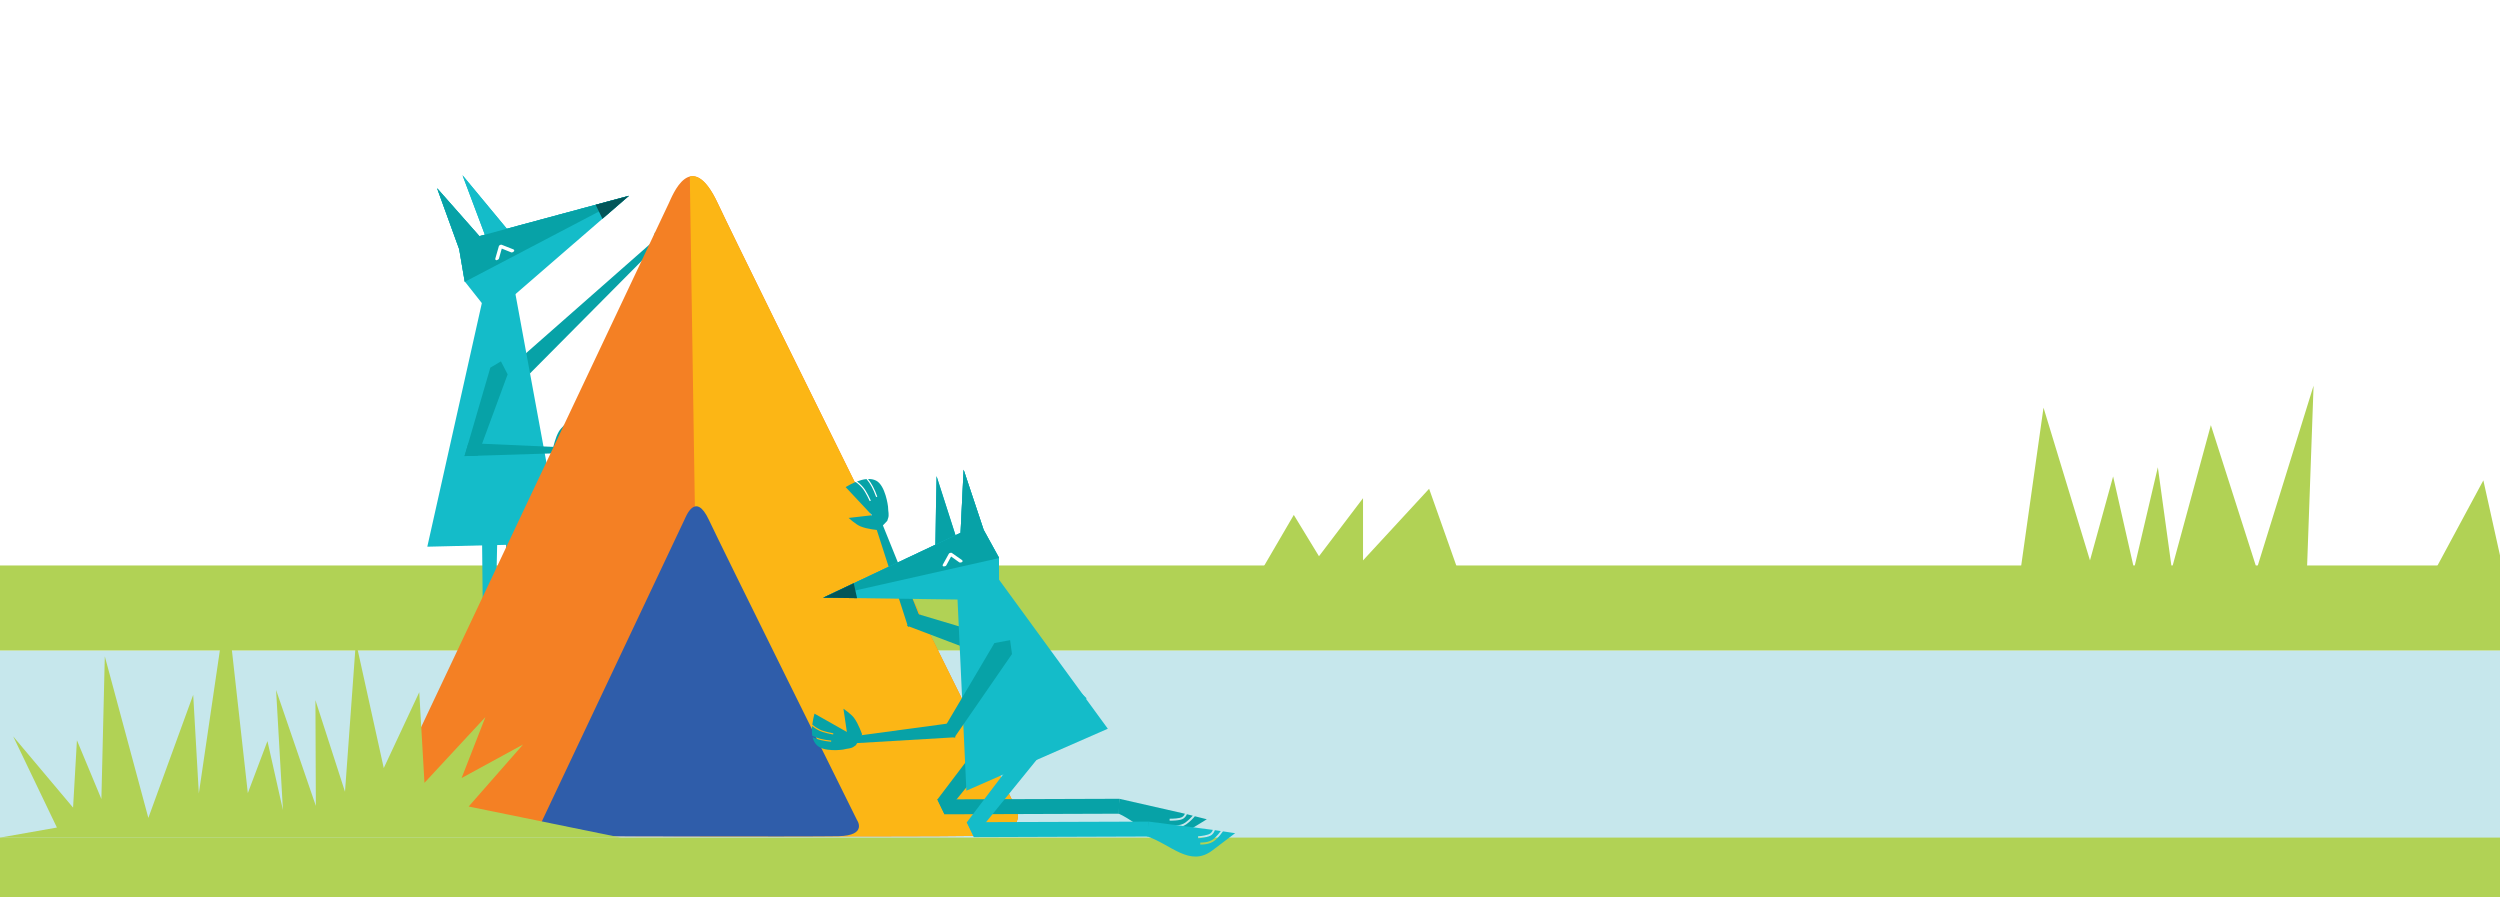
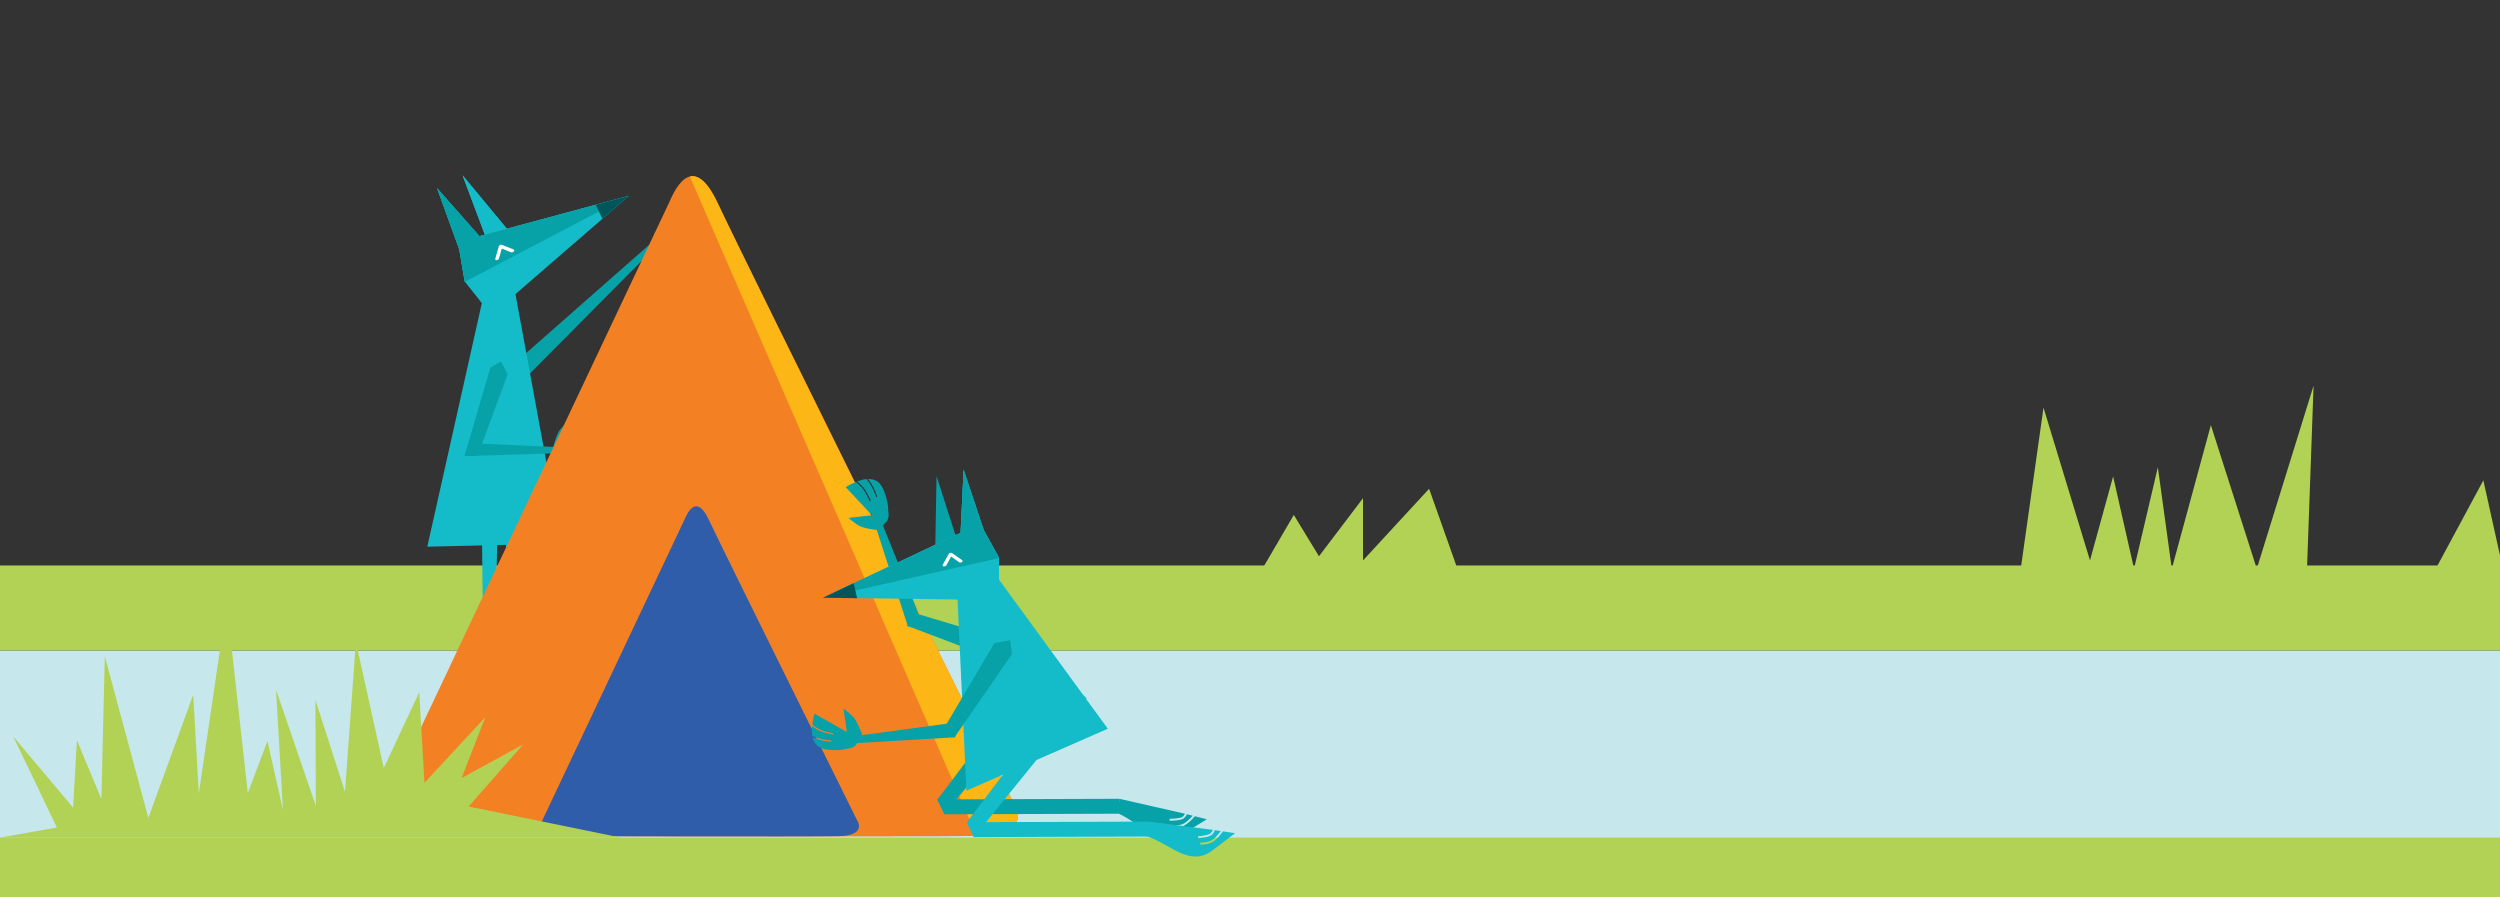
<svg xmlns="http://www.w3.org/2000/svg" fill="none" height="211" viewBox="0 0 588 211" width="588">
  <rect x="0" y="0" width="588" height="211" fill="#333333" stroke="none" />
  <clipPath id="a">
    <path d="m0 0h588v211h-588z" />
  </clipPath>
  <g clip-path="url(#a)">
-     <path d="m0 0h588v197h-588z" fill="#fff" />
    <path d="m0 420h588v-267h-588z" fill="#c6e7ec" />
    <path d="m0 133h588v20h-588z" fill="#b1d255" />
    <path d="m588 197h-588v203h588z" fill="#b1d255" />
    <g fill="#14bcc9">
      <path d="m116.087 190.278-2.612-.16.216-33.14-.335-32.412 3.647.229-.7 32.253z" />
      <path d="m121.702 190.278-2.603-.16.217-33.14-.335-32.412 3.647.229-.71 32.253z" />
      <path d="m121.564 187.805c3.686-2.055 6.614-4.698 10.202-.988 3.587 3.71 3.587 3.71 3.587 3.71h-16.194v-7.908h2.602z" />
    </g>
    <path d="m129.932 187.725s1.439.558 2.257 1.525c.818.968 1.173 1.337 1.173 1.337" stroke="#fff" stroke-miterlimit="10" />
    <path d="m128.907 188.453s1.37 1.176 1.862 1.665c.493.489.493.489.493.489" stroke="#fff" stroke-miterlimit="10" />
    <path d="m113.678 187.805c-3.686-2.055-6.614-4.698-10.201-.988-3.588 3.71-3.588 3.71-3.588 3.71h16.194v-7.908h-2.602z" fill="#14bcc9" />
-     <path d="m105.804 187.456s-1.567.398-2.385 1.366c-.818.967-1.252 1.775-1.252 1.775" stroke="#fff" stroke-miterlimit="10" />
    <path d="m106.325 188.453s-1.143.628-1.636 1.117c-.493.488-1.065 1.117-1.065 1.117" stroke="#fff" stroke-miterlimit="10" />
    <path d="m153.422 56.929.739 1.167-30.851 31.086-3.292-.239.306-2.882z" fill="#07a2a7" />
    <path d="m100.502 128.585 31.521-.758-11.098-60.327-6.752.02z" fill="#14bcc9" />
    <path d="m160.469 62.833c-1.045-.449-2.05-1.167-3.233-2.284l.167-.179c1.223 1.157 2.258 1.875 3.332 2.314.276-.179.532-.379.779-.598.246-.219.483-.469.709-.718-.276-.04-.877-.16-1.606-.449-.986-.389-2.514-1.626-2.573-1.675l.148-.189c.02.01 1.567 1.266 2.513 1.645.956.379 1.696.449 1.705.459v.02c.543-.638.996-1.316 1.341-1.875l-7.235-2.553 3.943-2.683s-1.804-.479-2.829-.399c-1.547.13-3.588 1.027-3.588 1.027l-.759 2.493s.03-.13.237.738c.108.479.522 1.237.522 1.237l.395.678s2.326 3.54 4.445 3.51c.552-.06 1.084-.239 1.587-.519z" fill="#07a2a7" />
    <path d="m119.888 54.616-11.108-13.404 5.371 14.291" fill="#14bcc9" />
    <path d="m147.928 46.049-35.177 9.494-9.955-11.279 5.204 14.331 1.32 7.689" fill="#07a2a7" />
    <path d="m141.689 51.454 6.239-5.395-7.826 2.104" fill="#025659" />
-     <path d="m120.763 59.213-.246.13c-.099.05-.217.05-.315 0l-2.188-.878-.651 2.324c-.02.11-.108.209-.197.249l-.247.13c-.118.06-.236.05-.325-.02-.089-.07-.128-.189-.098-.319l.828-2.902c.019-.11.098-.2.197-.249l.177-.09c.109-.05.217-.06.316-.01l2.74 1.077c.128.06.197.16.197.269 0 .12-.069.229-.188.289z" fill="#fff" />
    <path d="m119.888 54.616-11.108-13.404 5.371 14.291" fill="#14bcc9" />
    <path d="m114.406 72.647-5.145-6.502-1.261-7.55-5.204-14.331 9.955 11.279 35.177-9.494-27.056 23.447" fill="#14bcc9" />
    <path d="m147.928 46.049-35.177 9.494-9.955-11.279 5.204 14.331 1.32 7.689" fill="#07a2a7" />
    <path d="m141.689 51.454 6.239-5.395-7.826 2.104" fill="#025659" />
    <path d="m120.763 59.213-.246.13c-.099.05-.217.05-.315 0l-2.188-.878-.651 2.324c-.02.11-.108.209-.197.249l-.247.13c-.118.06-.236.05-.325-.02-.089-.07-.128-.189-.098-.319l.828-2.902c.019-.11.098-.2.197-.249l.177-.09c.109-.05.217-.06.316-.01l2.74 1.077c.128.06.197.16.197.269 0 .12-.069.229-.188.289z" fill="#fff" />
    <path d="m112.349 107.173 7.048-19.128-1.577-3.052-2.494 1.476-6.071 20.804" fill="#07a2a7" />
    <path d="m109.256 107.272 23.497-.718-.207-1.336-22.393-.997" fill="#07a2a7" />
    <path d="m140.568 104.56c-.986.618-2.158 1.057-3.765 1.396l-.049-.249c1.665-.349 2.858-.808 3.844-1.466.019-.339.01-.678-.02-1.027s-.089-.688-.158-1.038c-.197.21-.65.659-1.321 1.107-.896.609-2.809 1.177-2.888 1.197l-.068-.239c.019-.01 1.951-.579 2.818-1.167.868-.588 1.38-1.177 1.38-1.187l.01.01c-.197-.837-.473-1.625-.719-2.264l-6.368 4.648.178-4.957s-1.469 1.257-2.001 2.174c-.818 1.397-1.311 3.67-1.311 3.67l1.557 2.125s.247.129.621.319c.444.219 1.42.209 1.42.209l.778.07s4.239.13 5.481-1.705c.325-.469.502-1.028.581-1.626z" fill="#07a2a7" />
    <path d="m90.536 189.031 66.748-141.188c.779-1.586 5.194-13.583 11.552 0 6.347 13.583 69.616 141.118 69.616 141.118s5.263 7.37-8.733 7.649c-13.986.28-130.913 0-130.913 0s-11.907-.05-8.27-7.579z" fill="#f48024" />
-     <path d="m162.244 41.52c1.813-.449 4.051.888 6.584 6.323 6.347 13.583 69.616 141.118 69.616 141.118s5.263 7.37-8.733 7.649c-6.574.13-35.868.14-65.092.11" fill="#fcb615" />
+     <path d="m162.244 41.52c1.813-.449 4.051.888 6.584 6.323 6.347 13.583 69.616 141.118 69.616 141.118s5.263 7.37-8.733 7.649" fill="#fcb615" />
    <path d="m127.585 192.881 33.374-70.599c.384-.788 2.602-6.792 5.775 0 3.174 6.791 34.814 70.559 34.814 70.559s2.631 3.69-4.367 3.829c-6.998.14-65.457 0-65.457 0s-5.963-.02-4.139-3.789z" fill="#2f5daa" />
    <g fill="#07a2a7">
      <path d="m204.159 112.658c.848 1.047 1.528 2.334 2.179 4.149l-.266.1c-.671-1.885-1.37-3.192-2.267-4.229-.375.03-.749.1-1.124.199-.375.1-.749.22-1.114.359.266.2.838.649 1.439 1.347.818.947 1.774 3.071 1.814 3.161l-.256.12c-.01-.02-.976-2.174-1.765-3.092-.788-.917-1.537-1.406-1.537-1.406l.009-.02c-.887.369-1.715.818-2.375 1.217l6.2 6.622-5.5.628s1.626 1.496 2.74 1.965c1.676.718 4.268.897 4.268.897l2.08-2.174s.098-.299.246-.778c.177-.548-.01-1.685-.01-1.685l-.059-.917s-.582-4.957-2.809-6.084c-.572-.289-1.222-.399-1.893-.379z" />
      <path d="m215.563 144.332 21.901 6.542 1.636 3.591-3.036 1.326-22.719-8.617" />
      <path d="m213.581 147.464-8.476-26.269 1.478-.289 9.847 24.374" />
      <path d="m220.464 187.994.818.02 41.988-.14-.128 3.511-40.993.139" />
      <path d="m278.096 192.132c-.542.389-2.346.439-2.997.429l-.009.459c.256.01 2.503.04 3.272-.509.434-.309.67-.698.798-1.007l1.38.349c-.374.429-1.015 1.077-1.794 1.646-1.232.897-3.233.578-3.252.578l-.069.459c.088.01 2.198.349 3.587-.658.947-.678 1.666-1.466 2.021-1.895l2.809.708s0 0-5.697 3.5c-5.697 3.501-9.59-2.403-15.1-4.856l.217-3.461 15.435 3.511c-.099.239-.286.518-.601.747z" />
      <path d="m220.464 188.054 24.651-32.522 3.529 3.331-26.08 32.143-.414.518z" />
      <path d="m191.132 173.403c1.163.559 2.524.888 4.347 1.057l.02-.279c-1.883-.169-3.263-.518-4.436-1.117-.059-.369-.098-.748-.098-1.137-.01-.389.01-.778.049-1.167.247.21.798.639 1.597 1.048 1.074.548 3.252.927 3.341.947l.049-.279c-.019 0-2.227-.389-3.262-.918-1.035-.538-1.666-1.127-1.676-1.127l-.009.01c.108-.947.315-1.865.512-2.593l7.619 4.309-.808-5.466s1.774 1.197 2.484 2.145c1.074 1.436 1.902 3.879 1.902 3.879l-1.459 2.553s-.256.17-.64.439c-.454.309-1.548.419-1.548.419l-.848.179s-4.671.698-6.268-1.166c-.454-.489-.71-1.088-.868-1.736z" />
    </g>
-     <path d="m219.969 129.183.306-17.203 4.563 14.221" fill="#14bcc9" />
    <path d="m193.623 140.573 32.299-15.249.72-14.85 4.711 14.142 3.637 6.642" fill="#07a2a7" />
    <path d="m201.586 140.682-7.964-.1 7.175-3.4" fill="#025659" />
    <path d="m222.077 133.213.266-.06c.109-.03.197-.1.237-.199l1.123-2.055 1.893 1.346c.089.07.207.09.296.07l.266-.06c.118-.029.207-.109.236-.219.03-.11-.019-.219-.118-.299l-2.375-1.666c-.079-.069-.198-.089-.306-.059l-.187.049c-.109.03-.197.1-.247.19l-1.419 2.563c-.059.12-.049.239.02.329.079.06.197.1.315.07z" fill="#fff" />
    <path d="m219.969 129.183.306-17.203 4.563 14.221" fill="#07a2a7" />
    <path d="m234.99 139.306-.029-8.188-3.608-6.502-4.711-14.142-.72 14.85-32.299 15.249 34.586.478" fill="#14bcc9" />
    <path d="m193.623 140.573 32.299-15.249.72-14.85 4.711 14.142 3.637 6.642" fill="#07a2a7" />
    <path d="m201.586 140.682-7.964-.1 7.175-3.4" fill="#025659" />
    <path d="m222.077 133.213.266-.06c.109-.03.197-.1.237-.199l1.123-2.055 1.893 1.346c.089.07.207.09.296.07l.266-.06c.118-.029.207-.109.236-.219.03-.11-.019-.219-.118-.299l-2.375-1.666c-.079-.069-.198-.089-.306-.059l-.187.049c-.109.03-.197.1-.247.19l-1.419 2.563c-.059.12-.049.239.02.329.079.06.197.1.315.07z" fill="#fff" />
    <path d="m234.992 136.364-9.788 4.528 2.09 45.078 33.265-14.571z" fill="#14bcc9" />
    <path d="m222.386 170.701 11.503-19.457 3.686-.679.443 3.272-13.601 19.716" fill="#07a2a7" />
    <path d="m224.74 173.404-26.129 1.545.108-1.506 24.75-3.34" fill="#07a2a7" />
    <g fill="#14bcc9">
      <path d="m227.384 193.369.818.01 41.988-.139-.128 3.51-40.983.14" />
      <path d="m284.718 195.992c-.502.439-2.296.668-2.947.718l.04.459c.256-.02 2.493-.209 3.213-.828.404-.349.601-.758.7-1.087l1.409.21c-.335.458-.907 1.167-1.626 1.805-1.143 1.007-3.164.897-3.184.897l-.029.459c.088.01 2.227.13 3.509-1.007.877-.768 1.517-1.626 1.843-2.084l2.858.428s0 0-5.342 4.049-9.768-1.456-15.475-3.351l.513-3.42 15.07 1.944c-.098.25-.246.539-.552.808z" />
      <path d="m227.385 193.419 24.651-32.522 3.528 3.331-26.08 32.143-.404.519z" />
    </g>
    <path d="m146 197h-146l13.385-2.363-10.28-21.431 14.082 16.744.906-15.839 5.752 13.818.806-33.559 10.24 38.004 10.549-28.953 1.324 23.211 6.558-44.632 4.966 44.541 4.617-12.239 3.642 16.221-1.612-28.239 9.355 27.264-.1-24.87 6.956 21.541 2.558-35.289 6.558 29.718 8.349-17.841 1.224 21.31 14.33-15.457-5.593 14.331 14.45-7.884-12.788 14.582z" fill="#b1d255" />
    <path d="m295.418 136.343 8.885-15.232 5.92 9.717 10.362-13.656v14.636l15.543-16.848 6.659 18.808h132.495l5.351-37.889 10.931 35.929 5.441-19.747 4.922 21.707 5.6-23.869 3.284 23.869 9.185-33.778 10.801 33.778 13.358-43.061-1.558 43.424 18.319.515 10.592 1.697 12.579-23.363 5.181 23.363 6.669-38.717 4.432 40.465 11.85-20.919v16.596l6.659-11.95 2.965 9.99 5.92-10.697 7.197 8.869-35.33 21.283-306.129-12.031z" fill="#b1d255" />
  </g>
</svg>